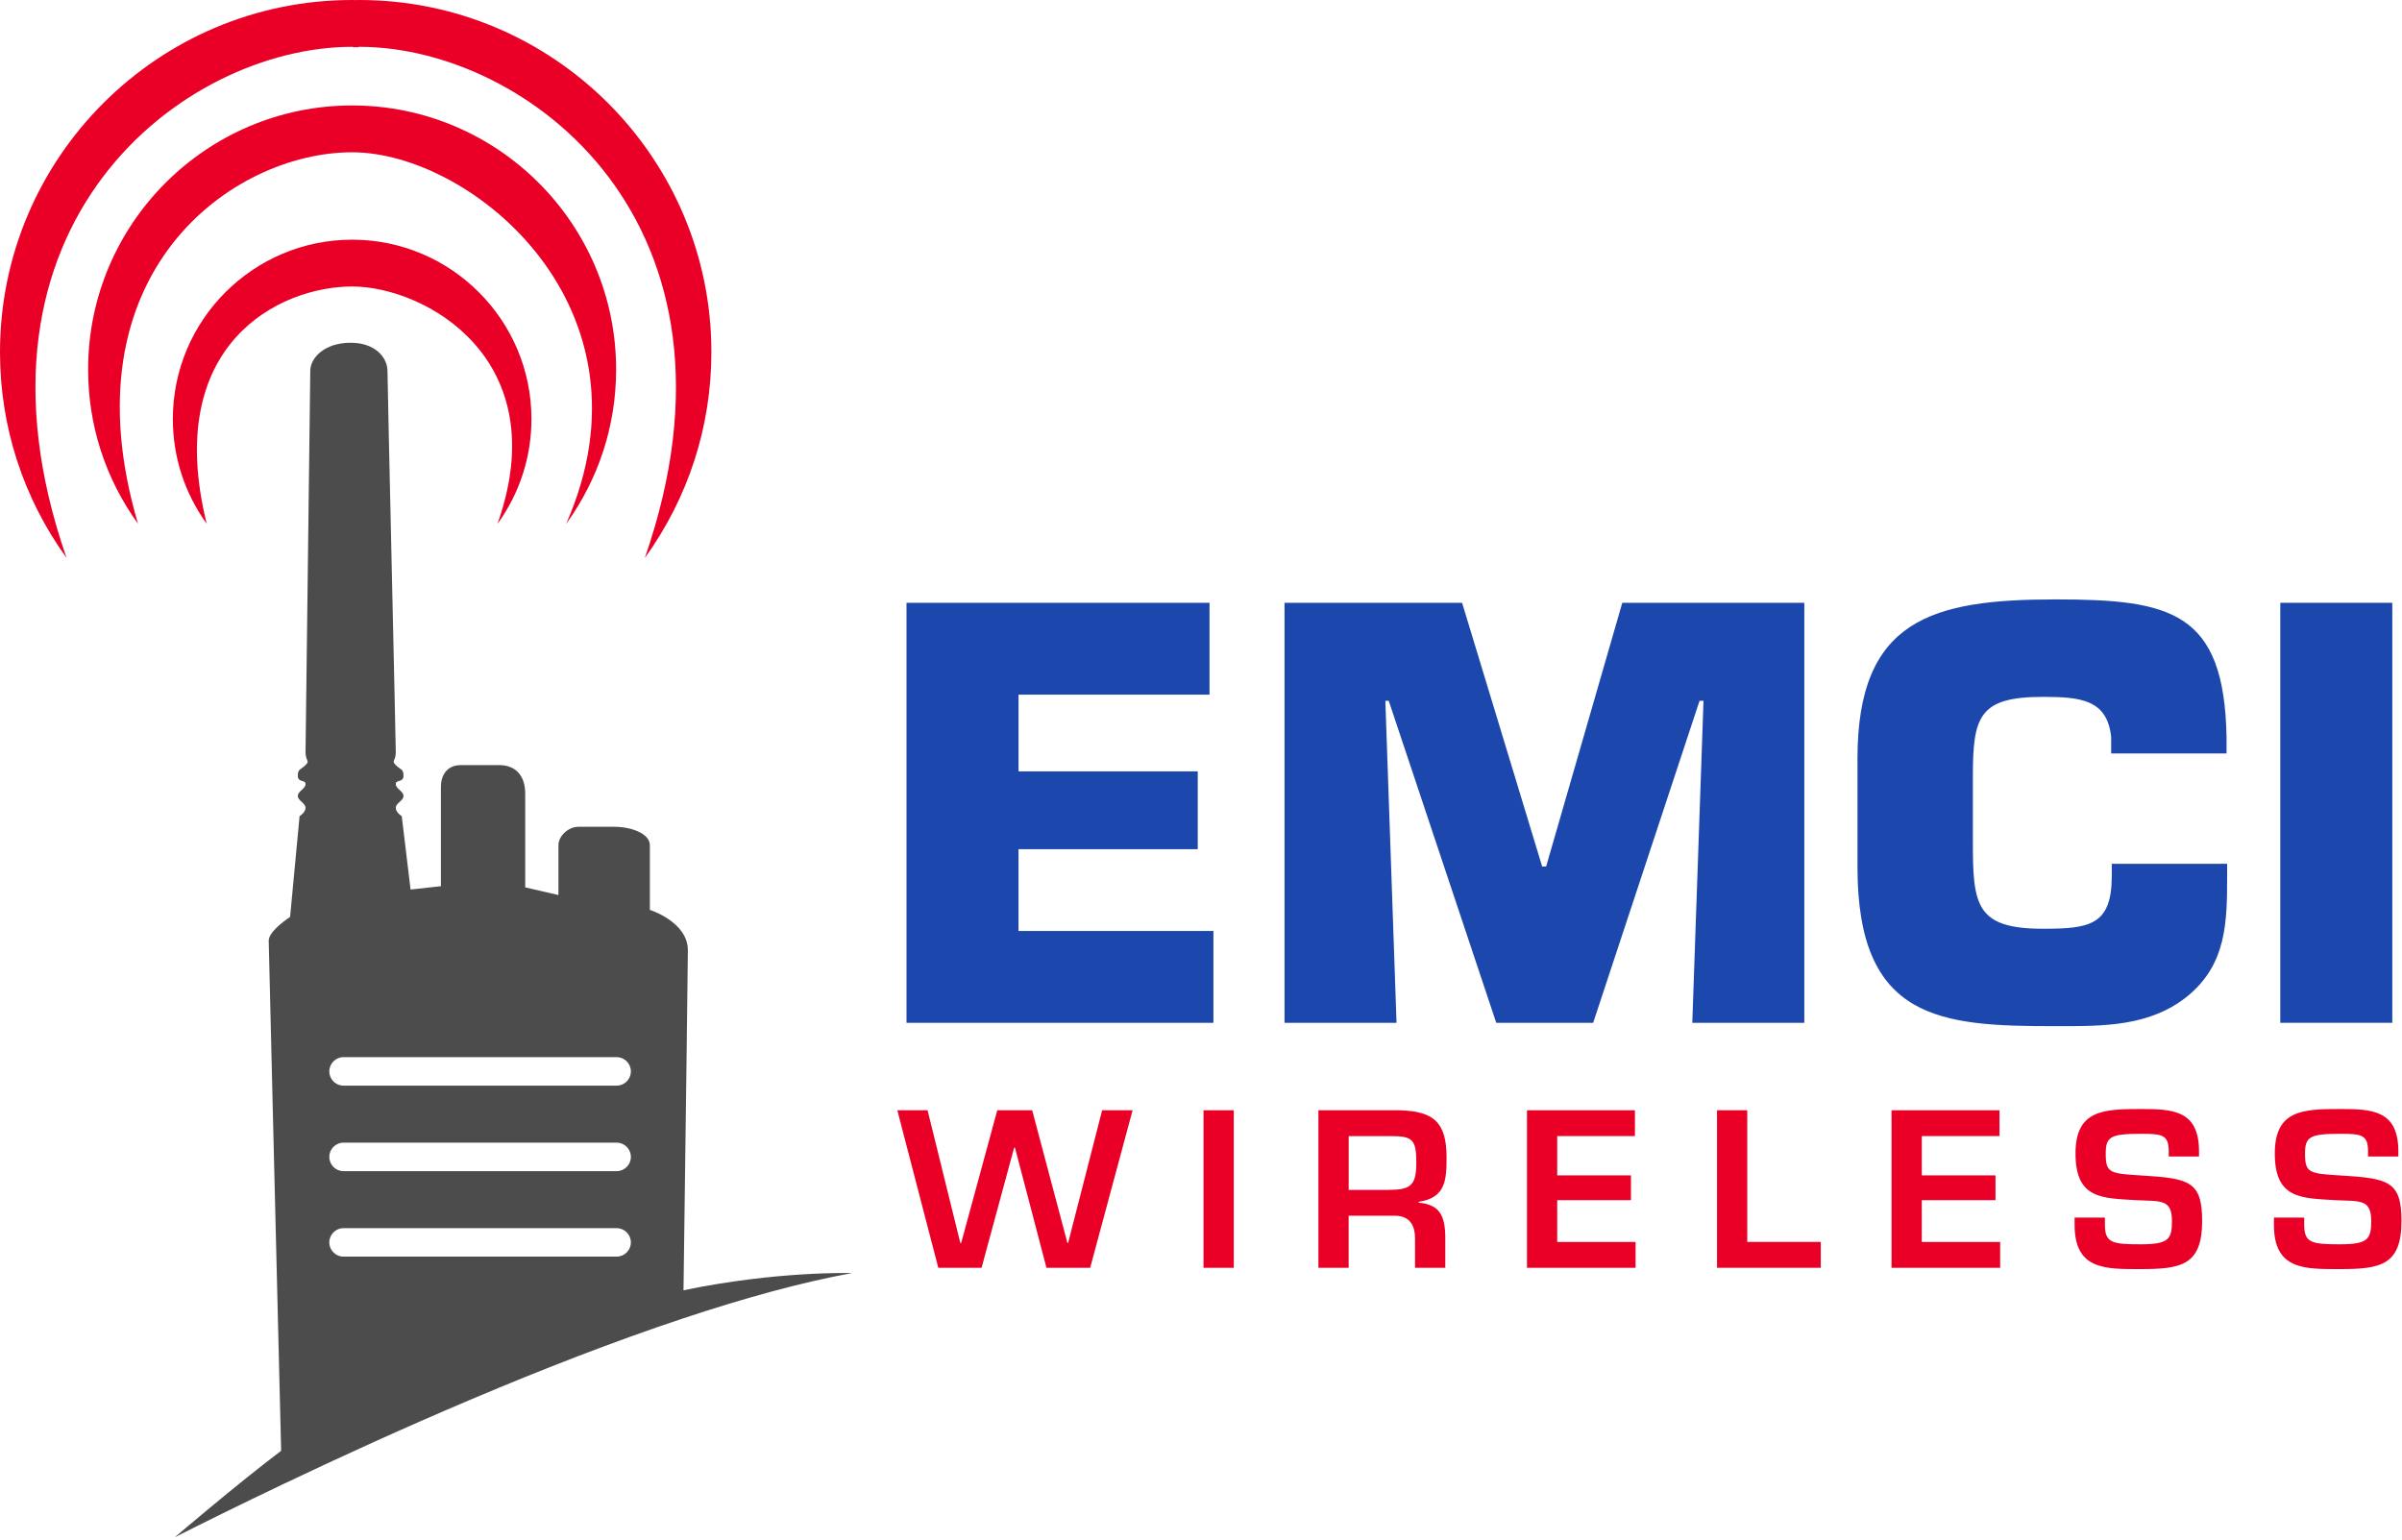
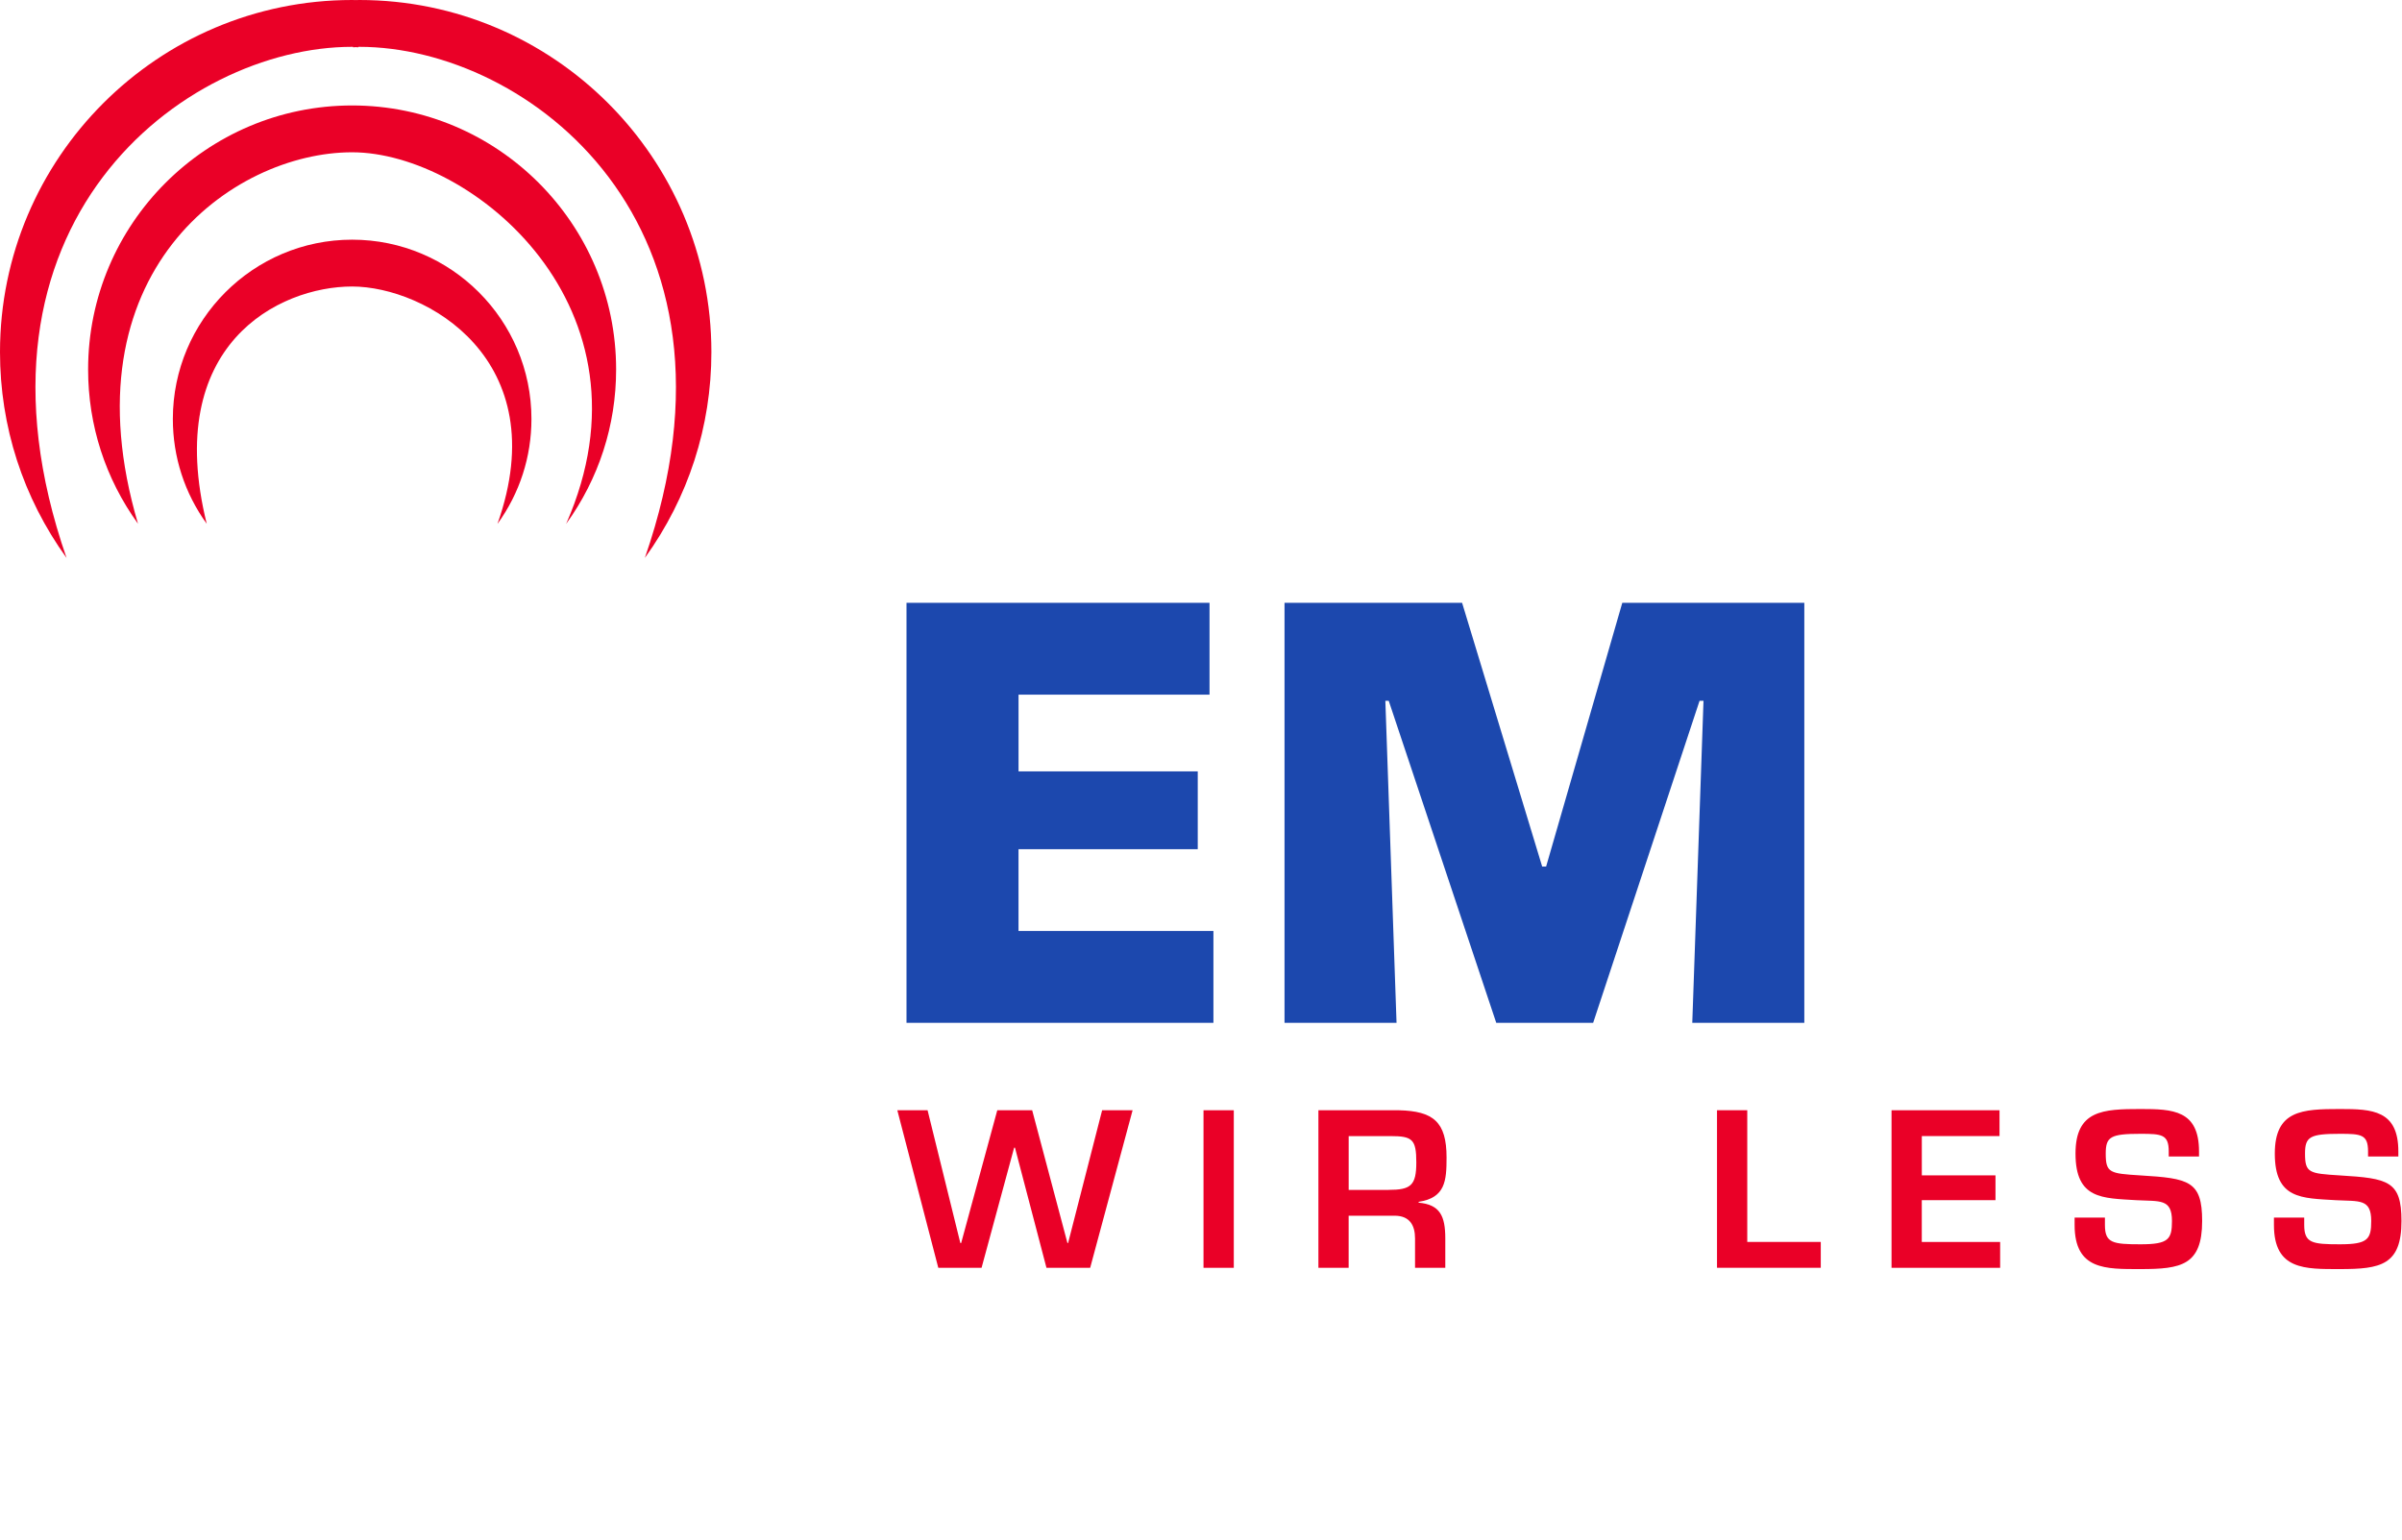
<svg xmlns="http://www.w3.org/2000/svg" width="775" height="497" viewBox="0 0 775 497" fill="none">
  <g clip-path="url(#clip0_71_64)">
    <path d="M229.53 113.6C229.53 50.96 178.57 0 115.93 0C115.54 0 115.15 0.02 114.77 0.03C114.38 0.03 114 0 113.6 0C50.96 0 0 50.96 0 113.6C0 137.61 7.43 160.58 21.47 180.03C-15.91 72.28 59.29 15.11 113.6 15.11C113.72 15.11 113.84 15.13 113.96 15.14C113.94 15.18 113.94 15.23 113.93 15.27C114.21 15.25 114.49 15.23 114.77 15.21C115.05 15.24 115.32 15.25 115.6 15.27C115.59 15.23 115.58 15.18 115.57 15.14C115.69 15.14 115.81 15.11 115.93 15.11C170.24 15.11 245.45 72.29 208.06 180.03C222.1 160.59 229.53 137.61 229.53 113.6Z" fill="#EA0027" />
    <path d="M182.68 169.01C213.34 99.35 152.24 49.14 113.6 49.14C74.96 49.14 20.59 88.01 44.53 169.01C33.99 154.43 28.43 137.21 28.43 119.21C28.43 72.24 66.64 34.03 113.61 34.03C160.58 34.03 198.79 72.24 198.79 119.21C198.79 137.21 193.22 154.43 182.69 169.01H182.68Z" fill="#EA0027" />
    <path d="M160.52 169.01C179.36 115.87 137.18 92.45 113.61 92.45C90.04 92.45 52.38 111.15 66.7 169.01C59.55 159.11 55.77 147.42 55.77 135.19C55.77 103.29 81.719 77.34 113.62 77.34C145.52 77.34 171.47 103.29 171.47 135.19C171.47 147.42 167.69 159.11 160.54 169.01H160.52Z" fill="#EA0027" />
-     <path d="M220.53 416.37C221.25 362.03 221.94 311 221.94 306.64C221.94 297.45 209.68 293.61 209.68 293.61V272.73C209.68 269.09 203.93 266.79 198.18 266.79H186.69C183.24 266.79 180.18 269.85 180.18 272.73V288.82L169.46 286.33V256.07C169.46 250.32 166.39 246.88 161.03 246.88H148.77C143.79 246.88 142.26 250.71 142.26 253.78V285.96L132.47 287.04L129.62 263.35C129.62 263.35 127.7 262.2 127.7 260.67C127.7 259.14 130.19 258.37 130.19 256.84C130.19 255.31 127.7 254.54 127.7 253.01C127.7 251.48 130.19 252.62 130.19 250.33C130.19 248.04 129.23 248.41 127.7 246.88C126.17 245.34 127.7 245.73 127.7 242.67C127.7 239.61 125.02 123.91 125.02 119.7C125.02 115.49 121.19 110.6 113.14 110.6C104.68 110.6 100.11 115.48 100.11 119.7C100.11 123.92 98.58 239.61 98.58 242.67C98.58 245.73 100.11 245.35 98.58 246.88C97.05 248.41 96.09 248.03 96.09 250.33C96.09 252.63 98.58 251.48 98.58 253.01C98.58 254.54 96.09 255.31 96.09 256.84C96.09 258.37 98.58 259.14 98.58 260.67C98.58 262.2 96.66 263.35 96.66 263.35L93.6 295.86C90.88 297.72 86.7 300.98 86.7 303.57C86.7 306 89.02 397.77 90.71 468.14C76.36 478.98 56.43 496.02 56.43 496.02C65.52 491.43 77.35 485.58 90.97 479.09C126.92 461.95 175.5 440.34 220.4 425.42C239.66 419.02 258.25 413.84 274.86 410.8C274.86 410.8 250.63 410.07 220.51 416.36L220.53 416.37ZM198.95 405.49H110.84C108.3 405.49 106.25 403.43 106.25 400.9C106.25 398.37 108.31 396.3 110.84 396.3H198.95C201.49 396.3 203.55 398.36 203.55 400.9C203.55 403.44 201.49 405.49 198.95 405.49ZM198.95 377.91H110.84C108.3 377.91 106.25 375.85 106.25 373.31C106.25 370.77 108.31 368.71 110.84 368.71H198.95C201.49 368.71 203.55 370.77 203.55 373.31C203.55 375.85 201.49 377.91 198.95 377.91ZM198.95 350.32H110.84C108.3 350.32 106.25 348.26 106.25 345.72C106.25 343.18 108.31 341.12 110.84 341.12H198.95C201.49 341.12 203.55 343.18 203.55 345.72C203.55 348.26 201.49 350.32 198.95 350.32Z" fill="#4C4C4C" />
    <path d="M328.62 248.9H386.45V274.02H328.62V300.41H391.51V330.05H292.48V194.52H390.25V224.16H328.63V248.92L328.62 248.9Z" fill="#1C48AE" />
    <path d="M450.59 330.04H414.45V194.51H471.74L497.58 279.62H498.85L523.43 194.51H582.16V330.04H546.01L549.63 226.13H548.36L514.03 330.04H482.76L448.07 226.13H446.98L450.59 330.04Z" fill="#1C48AE" />
-     <path d="M718.581 278.72V282.69C718.581 297.51 718.391 310.89 706.111 321.19C693.821 331.31 678.821 331.13 663.111 331.13C626.241 331.13 599.311 329.32 599.311 279.8V244.75C599.311 199.93 623.341 193.42 663.111 193.42C700.331 193.42 717.671 197.21 718.391 237.88V243.12H681.171V237.88C679.911 225.77 671.411 224.87 659.131 224.87C638.531 224.87 636.541 231.19 636.541 250.53V271.68C636.541 291.92 637.441 299.69 659.131 299.69C674.131 299.69 681.361 298.61 681.361 282.7V278.73H718.591L718.581 278.72Z" fill="#1C48AE" />
-     <path d="M771.87 330.04H735.73V194.51H771.87V330.04Z" fill="#1C48AE" />
    <path d="M355.6 358.26H365.43L351.74 409.1H337.64L327.48 370.33H327.21L316.7 409.1H302.74L289.52 358.26H299.28L309.85 401.1H310.12L321.77 358.26H333.03L344.41 401.1H344.62L355.6 358.26Z" fill="#EA0027" />
    <path d="M398.08 409.1H388.31V358.26H398.08V409.1Z" fill="#EA0027" />
    <path d="M435.14 392.29V409.1H425.38V358.26H451.34C462.46 358.53 466.73 361.99 466.73 373.51C466.73 381.03 466.32 386.52 457.71 387.81V388.08C464.63 388.69 466.32 392.42 466.32 399.61V409.1H456.56V399.61C456.56 395.34 454.79 392.35 450.12 392.29H435.14ZM448.02 383.95C455.2 383.95 456.97 382.53 456.97 375.08C456.97 367.63 455.68 366.6 448.7 366.6H435.15V383.96H448.03L448.02 383.95Z" fill="#EA0027" />
-     <path d="M502.43 379.27H526.22V387.27H502.43V400.76H527.72V409.1H492.68V358.26H527.51V366.59H502.43V379.27Z" fill="#EA0027" />
    <path d="M563.749 400.75H587.469V409.09H553.989V358.25H563.749V400.75Z" fill="#EA0027" />
    <path d="M620.06 379.27H643.84V387.27H620.06V400.76H645.34V409.1H610.3V358.26H645.14V366.59H620.07V379.27H620.06Z" fill="#EA0027" />
    <path d="M679.149 392.89V395.27C679.149 401.1 681.659 401.51 690.679 401.51C699.699 401.51 700.779 399.88 700.779 393.99C700.779 386.73 696.909 387.68 689.319 387.28C678.339 386.6 669.659 387.01 669.659 372.23C669.659 358.27 678.469 357.86 690.669 357.86C701.039 357.86 709.509 358.2 709.509 371.55V373.18H699.739V371.55C699.739 366.06 697.499 365.86 690.659 365.86C680.959 365.86 679.409 366.8 679.409 372.23C679.409 378.46 680.689 378.67 690.589 379.28C706.239 380.23 710.519 381.04 710.519 393.99C710.519 408.29 703.739 409.51 690.659 409.51C679.409 409.51 669.369 409.85 669.369 395.27V392.89H679.129H679.149Z" fill="#EA0027" />
    <path d="M743.45 392.89V395.27C743.45 401.1 745.96 401.51 754.97 401.51C763.98 401.51 765.07 399.88 765.07 393.99C765.07 386.73 761.2 387.68 753.62 387.28C742.63 386.6 733.96 387.01 733.96 372.23C733.96 358.27 742.78 357.86 754.98 357.86C765.35 357.86 773.82 358.2 773.82 371.55V373.18H764.05V371.55C764.05 366.06 761.82 365.86 754.97 365.86C745.27 365.86 743.71 366.8 743.71 372.23C743.71 378.46 745 378.67 754.9 379.28C770.56 380.23 774.83 381.04 774.83 393.99C774.83 408.29 768.04 409.51 754.97 409.51C743.71 409.51 733.68 409.85 733.68 395.27V392.89H743.44H743.45Z" fill="#EA0027" />
  </g>
  <defs>
    <clipPath id="clip0_71_64">
      <rect width="774.84" height="496.03" fill="white" />
    </clipPath>
  </defs>
</svg>